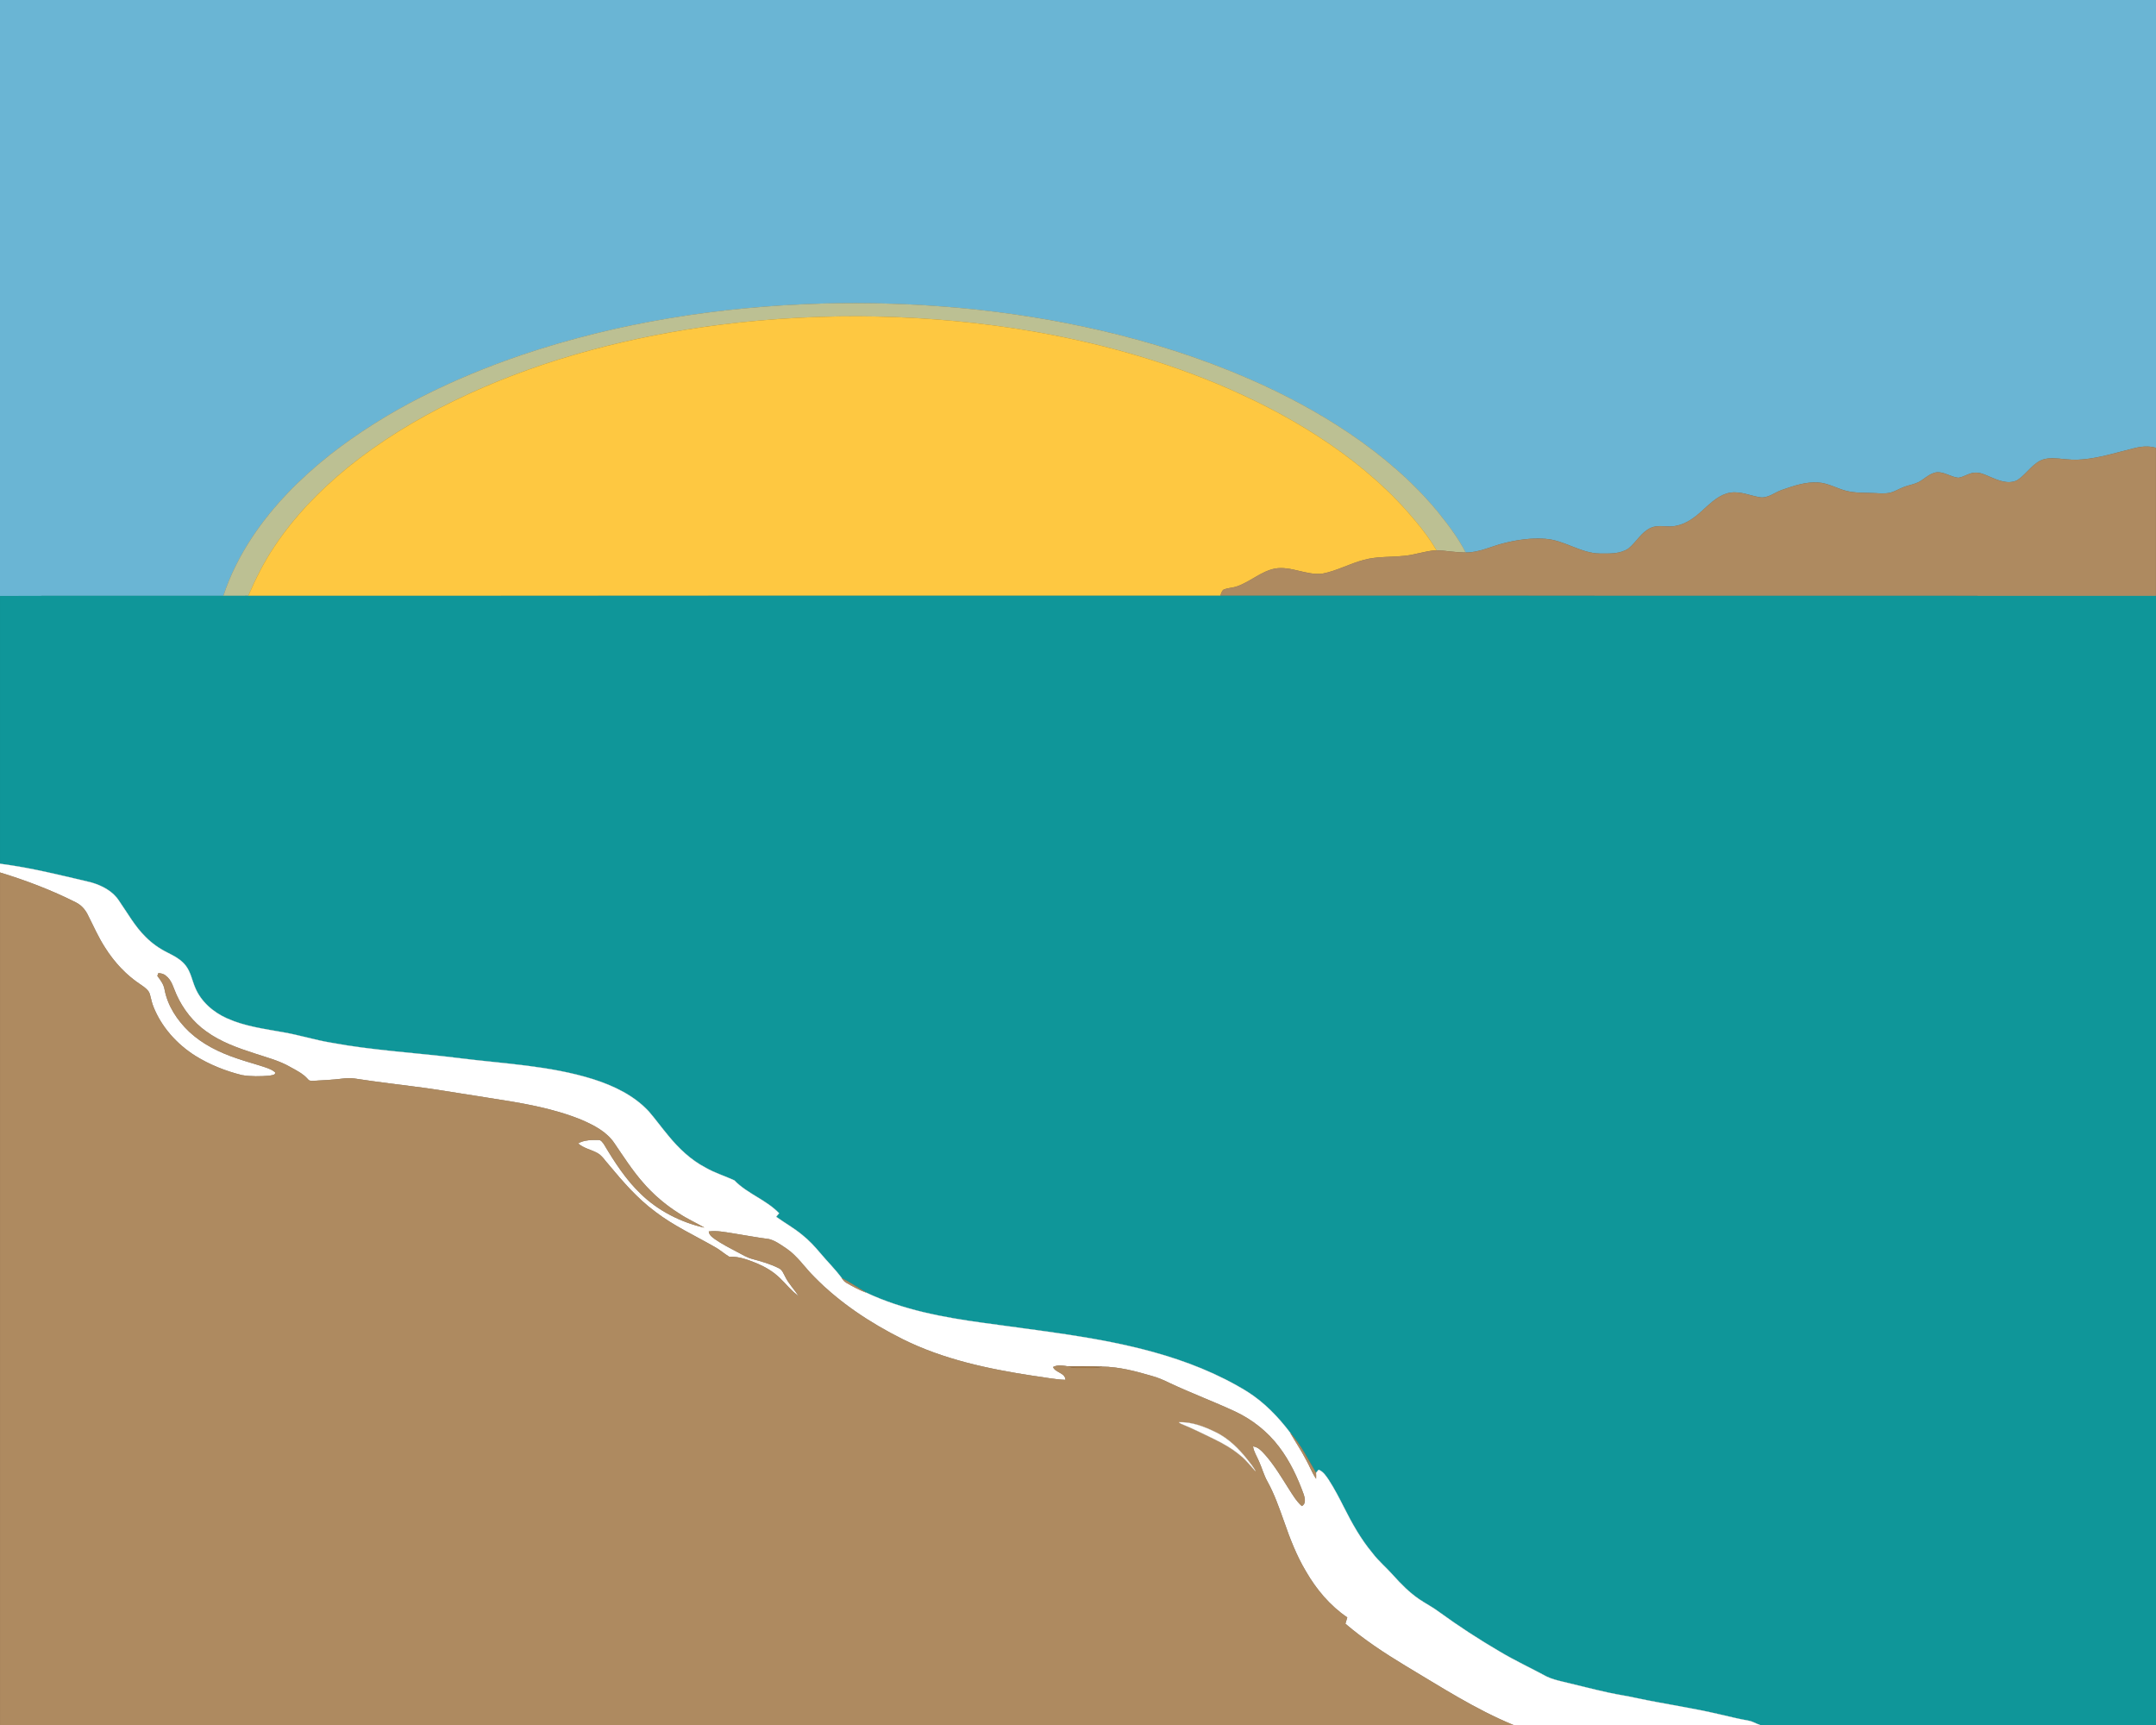
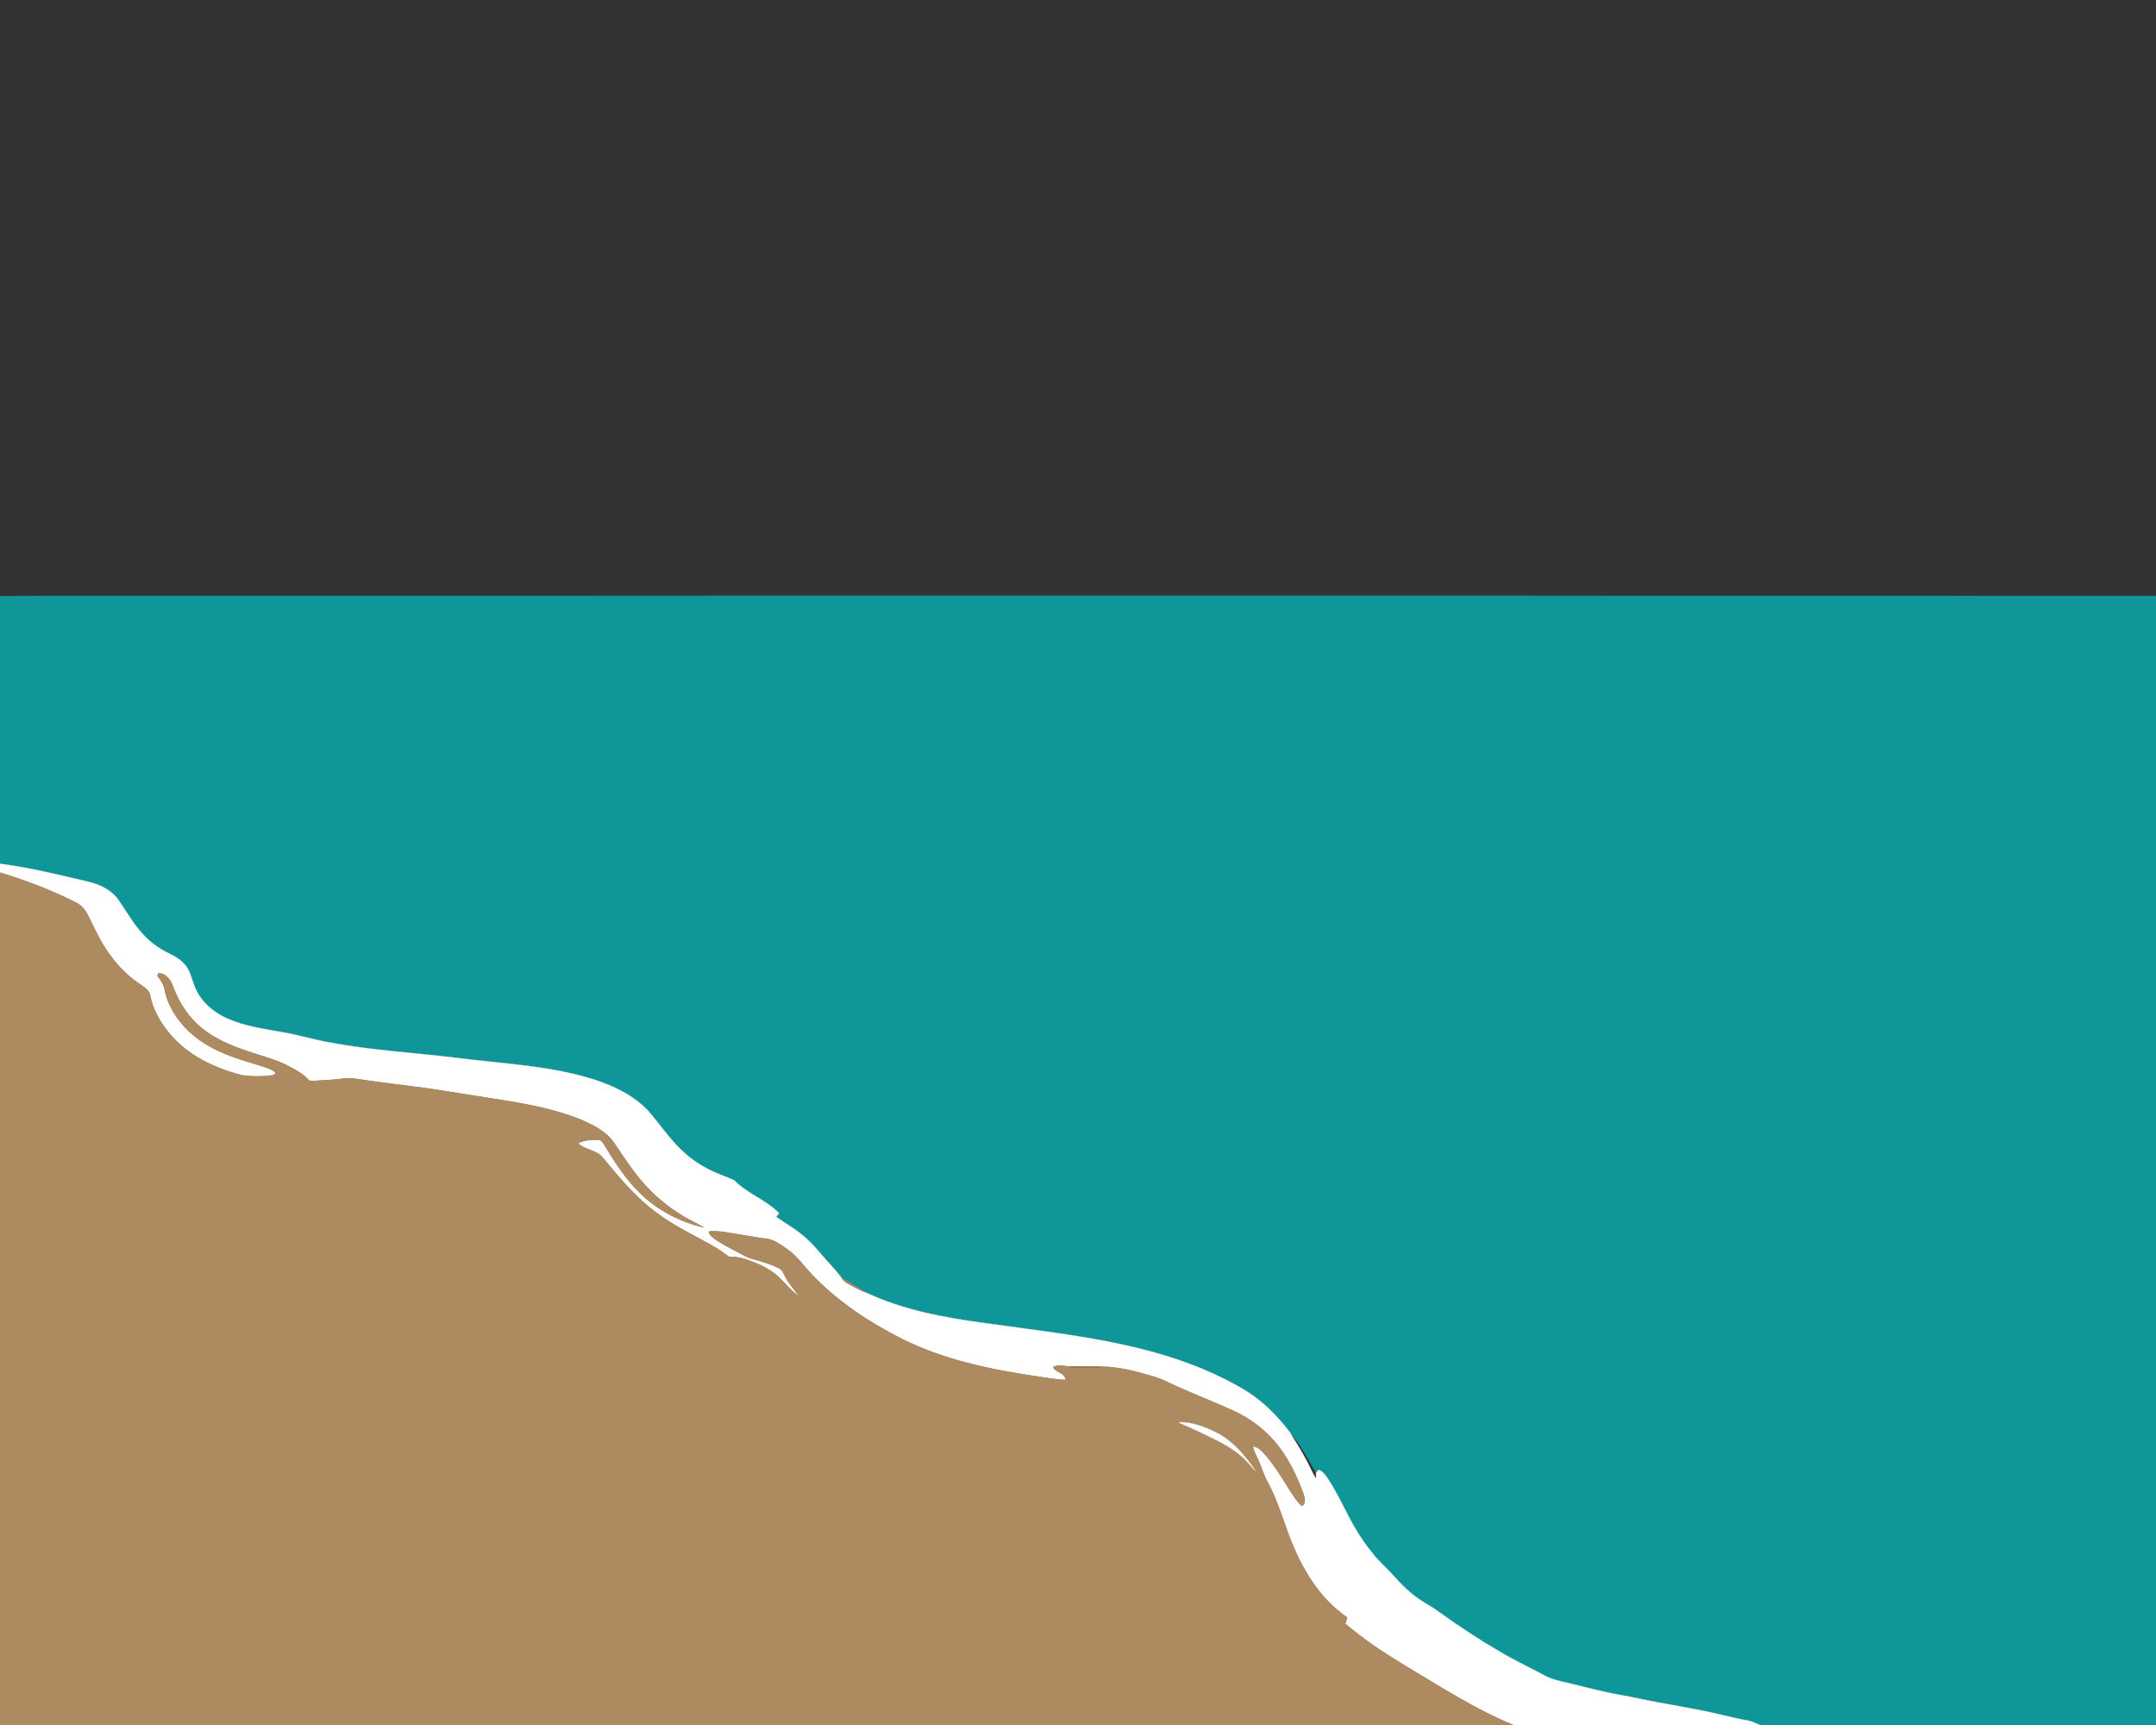
<svg xmlns="http://www.w3.org/2000/svg" enable-background="new 0 0 1920 1536" version="1.1" viewBox="0 0 1920 1536" xml:space="preserve">
  <rect x="0" y="0" width="1920" height="1536" fill="#333333" stroke="none" />
  <g stroke-width=".2">
-     <path d="m0 0h1920v398.82c-6.47-1.96-13.32-1.26-19.76 0.41-14.98 3.62-29.78 8.48-45.21 9.85-7.09 0.73-14.21 0.13-21.25-0.67-6.49-0.66-13.62-0.72-19.18 3.19-6.91 4.61-11.49 12-18.62 16.28-7.78 3.51-16.39-0.01-23.66-3.19-4.52-1.96-9.24-4.33-14.31-3.73-4.96 0.48-9.09 3.82-13.97 4.51-6.44-0.63-12.02-5-18.57-4.94-7.59 0.52-12.34 7.37-19.16 9.79-3.75 1.39-7.72 2.1-11.43 3.59-4.05 1.58-7.77 4.06-12.06 4.95-4.89 1-9.89 0.38-14.81 0.22-8.04-0.37-16.22 0.06-24.06-2.03-8.41-2.16-16.13-6.93-24.96-7.4-10.99-0.68-21.59 3.02-31.82 6.54-6.69 2.18-12.6 7.84-20.06 6.63-8.68-1.48-17.18-5.5-26.16-4.09-9.49 1.5-16.67 8.49-23.53 14.64-7.11 6.75-15.26 13.18-25.15 14.98-7.34 1.52-15.15-1.49-22.2 1.74-8.43 3.8-12.72 12.6-19.66 18.23-7.38 5.12-16.9 4.68-25.47 4.63-17.32-0.18-31.79-12.02-48.93-13.12-12.24-0.9-24.54 0.83-36.4 3.81-11.44 2.77-22.31 8.52-34.33 8.37-6.74-13.11-15.73-24.93-24.95-36.37-22.37-27.04-49.36-49.95-78.35-69.58-28.17-19.01-58.28-35.06-89.42-48.61-42.75-18.59-87.35-32.79-132.75-43.27-81.45-18.82-165.37-26.13-248.87-23.83-90.19 2.74-180.39 16.78-266.03 45.62-61.2 20.88-120.53 49.26-171.55 89.38-26.09 20.75-49.91 44.72-68.46 72.52-10.9 16.36-19.92 34.06-26.05 52.76-66.28 0.09-132.57-0.15-198.85 0.12v-530.75z" fill="#6AB5D4" stroke="#6AB5D4" />
-     <path d="m464.91 315.97c85.64-28.84 175.84-42.88 266.03-45.62 83.5-2.3 167.42 5.01 248.87 23.83 45.4 10.48 90 24.68 132.75 43.27 31.14 13.55 61.25 29.6 89.42 48.61 28.99 19.63 55.98 42.54 78.35 69.58 9.22 11.44 18.21 23.26 24.95 36.37-8.73 0.07-17.34-1.67-26.04-2-7.36-12.64-16.74-23.98-26.33-34.97-23.26-26.02-50.64-48.12-79.91-67-28.32-18.24-58.49-33.51-89.57-46.46-57.85-23.94-118.86-39.78-180.69-49.26-91.78-13.9-185.6-14.12-277.48-0.95-76.31 11.27-151.73 31.83-221.22 65.72-33.54 16.28-65.57 35.89-94.57 59.38-24.71 20.2-47.25 43.35-64.96 69.98-9.4 13.84-16.8 28.87-23.47 44.17-7.4 0.04-14.79-0.03-22.19 0.01 6.13-18.7 15.15-36.4 26.05-52.76 18.55-27.8 42.37-51.77 68.46-72.52 51.02-40.12 110.35-68.5 171.55-89.38z" fill="#BCC093" stroke="#BCC093" />
-     <path d="m625.26 291.37c91.88-13.17 185.7-12.95 277.48 0.95 61.83 9.48 122.84 25.32 180.69 49.26 31.08 12.95 61.25 28.22 89.57 46.46 29.27 18.88 56.65 40.98 79.91 67 9.59 10.99 18.97 22.33 26.33 34.97-10.29 0.53-20 4.53-30.27 5.14-11.45 1.09-23.15 0.34-34.33 3.46-12.52 3.18-23.99 9.76-36.7 12.19-14.54 1.92-28.19-7.05-42.73-4.42-12.45 2.56-21.98 11.91-33.88 15.88-3.93 1.37-8.3 1.2-12.06 3.05-1.34 1.47-1.81 3.47-2.54 5.28-288.56 0.04-577.12-0.04-865.69 0.03 6.67-15.3 14.07-30.33 23.47-44.17 17.71-26.63 40.25-49.78 64.96-69.98 29-23.49 61.03-43.1 94.57-59.38 69.49-33.89 144.91-54.45 221.22-65.72z" fill="#FEC841" stroke="#FEC841" />
-     <path d="m1900.2 399.23c6.44-1.67 13.29-2.37 19.76-0.41v131.87c-277.75-0.18-555.51 0.02-833.27-0.1 0.73-1.81 1.2-3.81 2.54-5.28 3.76-1.85 8.13-1.68 12.06-3.05 11.9-3.97 21.43-13.32 33.88-15.88 14.54-2.63 28.19 6.34 42.73 4.42 12.71-2.43 24.18-9.01 36.7-12.19 11.18-3.12 22.88-2.37 34.33-3.46 10.27-0.61 19.98-4.61 30.27-5.14 8.7 0.33 17.31 2.07 26.04 2 12.02 0.15 22.89-5.6 34.33-8.37 11.86-2.98 24.16-4.71 36.4-3.81 17.14 1.1 31.61 12.94 48.93 13.12 8.57 0.05 18.09 0.49 25.47-4.63 6.94-5.63 11.23-14.43 19.66-18.23 7.05-3.23 14.86-0.22 22.2-1.74 9.89-1.8 18.04-8.23 25.15-14.98 6.86-6.15 14.04-13.14 23.53-14.64 8.98-1.41 17.48 2.61 26.16 4.09 7.46 1.21 13.37-4.45 20.06-6.63 10.23-3.52 20.83-7.22 31.82-6.54 8.83 0.47 16.55 5.24 24.96 7.4 7.84 2.09 16.02 1.66 24.06 2.03 4.92 0.16 9.92 0.78 14.81-0.22 4.29-0.89 8.01-3.37 12.06-4.95 3.71-1.49 7.68-2.2 11.43-3.59 6.82-2.42 11.57-9.27 19.16-9.79 6.55-0.06 12.13 4.31 18.57 4.94 4.88-0.69 9.01-4.03 13.97-4.51 5.07-0.6 9.79 1.77 14.31 3.73 7.27 3.18 15.88 6.7 23.66 3.19 7.13-4.28 11.71-11.67 18.62-16.28 5.56-3.91 12.69-3.85 19.18-3.19 7.04 0.8 14.16 1.4 21.25 0.67 15.43-1.37 30.23-6.23 45.21-9.85z" fill="#AE8A60" stroke="#AE8A60" />
    <path d="m0 530.75c66.28-0.27 132.57-0.03 198.85-0.12 7.4-0.04 14.79 0.03 22.19-0.01 288.57-0.07 577.13 0.01 865.69-0.03 277.76 0.12 555.52-0.08 833.27 0.1v1005.3h-352.63c-3.51-1.13-6.62-3.29-10.3-3.84-8.61-1.57-17.12-3.62-25.63-5.62-24.34-5.76-49.14-9.2-73.59-14.42-8.37-1.91-16.88-3.06-25.25-4.91-13.78-2.96-27.39-6.64-41.12-9.82-4.84-1.17-9.72-2.4-14.21-4.57-13.89-7.53-28.26-14.17-41.83-22.29-18.51-10.81-36.49-22.55-53.84-35.15-5.57-4.25-11.87-7.36-17.63-11.31-8.85-5.99-16.39-13.65-23.47-21.58-5.93-6.72-12.92-12.47-18.32-19.66-10.31-12.34-18.2-26.44-25.39-40.76-4.19-8.27-8.47-16.52-13.5-24.32-2.4-3.53-4.87-7.42-9-9.05-0.79 0.92-1.56 1.85-2.32 2.8-7.25-12.13-13.48-25.1-22.96-35.7-10.69-14.12-23.17-27.1-38.21-36.59-25.86-15.99-54.47-27.16-83.7-35.26-49.39-13.63-100.52-18.78-151.1-25.96-35.77-4.9-71.94-11.53-104.81-27.07-7.15-4.37-14.22-8.91-21.6-12.89-5.86-7.94-12.95-14.85-19.26-22.41-4.84-5.77-10.01-11.31-15.91-16.01-7.28-6.05-15.56-10.67-23.24-16.15 0.87-1.05 1.76-2.08 2.64-3.12-11.5-12.05-28.24-17.3-39.82-29.28-8.46-3.95-17.56-6.63-25.68-11.36-13.15-6.86-24.05-17.27-33.34-28.69-5.8-6.9-11.07-14.22-16.94-21.05-13.23-14.49-31.51-23.16-49.94-29.03-38.91-12.15-79.93-13.72-120.1-18.82-37.79-4.71-75.95-6.71-113.44-13.7-14.1-2.34-27.77-6.68-41.84-9.13-17.04-3.09-34.54-5.29-50.49-12.44-12.26-5.47-23.31-14.93-28.48-27.55-2.77-6.55-3.97-13.9-8.46-19.61-4.18-5.39-10.4-8.54-16.34-11.56-7.12-3.53-13.67-8.18-19.27-13.81-9.61-9.42-16.12-21.32-23.74-32.28-5.52-8.6-15.17-13.51-24.72-16.29-26.89-6.36-53.78-13.09-81.22-16.63v-238.36z" fill="#0F9699" stroke="#0F9699" />
    <path d="m0 769.11c27.44 3.54 54.33 10.27 81.22 16.63 9.55 2.78 19.2 7.69 24.72 16.29 7.62 10.96 14.13 22.86 23.74 32.28 5.6 5.63 12.15 10.28 19.27 13.81 5.94 3.02 12.16 6.17 16.34 11.56 4.49 5.71 5.69 13.06 8.46 19.61 5.17 12.62 16.22 22.08 28.48 27.55 15.95 7.15 33.45 9.35 50.49 12.44 14.07 2.45 27.74 6.79 41.84 9.13 37.49 6.99 75.65 8.99 113.44 13.7 40.17 5.1 81.19 6.67 120.1 18.82 18.43 5.87 36.71 14.54 49.94 29.03 5.87 6.83 11.14 14.15 16.94 21.05 9.29 11.42 20.19 21.83 33.34 28.69 8.12 4.73 17.22 7.41 25.68 11.36 11.58 11.98 28.32 17.23 39.82 29.28-0.88 1.04-1.77 2.07-2.64 3.12 7.68 5.48 15.96 10.1 23.24 16.15 5.9 4.7 11.07 10.24 15.91 16.01 6.31 7.56 13.4 14.47 19.26 22.41 1.15 1.61 2.4 3.23 4.18 4.22 5.61 3.25 11.34 6.36 17.42 8.67 32.87 15.54 69.04 22.17 104.81 27.07 50.58 7.18 101.71 12.33 151.1 25.96 29.23 8.1 57.84 19.27 83.7 35.26 15.04 9.49 27.52 22.47 38.21 36.59 4.53 7.83 9.63 15.34 13.8 23.39 3.29 5.68 5.51 11.93 9.19 17.39 0.03-1.71 0.06-3.4-0.03-5.08 0.76-0.95 1.53-1.88 2.32-2.8 4.13 1.63 6.6 5.52 9 9.05 5.03 7.8 9.31 16.05 13.5 24.32 7.19 14.32 15.08 28.42 25.39 40.76 5.4 7.19 12.39 12.94 18.32 19.66 7.08 7.93 14.62 15.59 23.47 21.58 5.76 3.95 12.06 7.06 17.63 11.31 17.35 12.6 35.33 24.34 53.84 35.15 13.57 8.12 27.94 14.76 41.83 22.29 4.49 2.17 9.37 3.4 14.21 4.57 13.73 3.18 27.34 6.86 41.12 9.82 8.37 1.85 16.88 3 25.25 4.91 24.45 5.22 49.25 8.66 73.59 14.42 8.51 2 17.02 4.05 25.63 5.62 3.68 0.55 6.79 2.71 10.3 3.84h-219.76c-33.86-13.96-64.66-33.95-95.99-52.64-18.67-11.28-37-23.32-53.57-37.53 0.53-1.89 1.1-3.75 1.68-5.61-15.42-10.45-27.64-25.08-36.88-41.14-8.32-13.94-14.19-29.16-19.48-44.46-4.3-11.99-8.49-24.11-14.67-35.3-3.29-5.79-4.95-12.29-7.7-18.32-1.83-4.35-4.59-8.39-5.22-13.16 4.72 0.48 7.91 4.24 10.91 7.51 8.1 9.18 14.39 19.74 20.91 30.07 3.54 5.45 6.82 11.22 11.76 15.57 3.66-1.93 2.75-6.8 1.67-10.04-5.46-15.15-12.36-29.97-22.2-42.81-10.13-13.38-23.66-24.03-38.81-31.17-19.32-8.98-39.3-16.41-58.57-25.49-5.07-2.54-10.31-4.75-15.77-6.26-14.43-4.2-29.22-8.15-44.34-8.29-10.09-0.41-20.19-0.12-30.28-0.25-4.38-0.65-9.11-1.61-13.22 0.59 2.29 5.16 11.04 5.06 11.01 11.47-9.74-0.34-19.32-2.43-28.97-3.65-39.84-6.07-79.94-14.56-116.24-32.69-28.75-14.38-56.02-32.41-78.6-55.43-8.39-8.31-14.9-18.55-24.8-25.25-4.87-3.19-9.7-6.88-15.42-8.34-10.75-1.36-21.39-3.44-32.09-5.11-7.11-1.08-14.28-2.63-21.5-1.68 0.39 3.12 3.07 5.03 5.43 6.74 6.43 4.46 13.44 7.99 20.34 11.66 4.21 2.22 8.34 4.75 12.98 5.97 8.09 2.21 16.25 4.47 23.74 8.32 3.01 1.38 4.05 4.74 5.56 7.43 3.11 6.44 8.31 11.52 12.09 17.54-6.56-4.56-11.41-11.03-17.21-16.45-5.94-5.77-13.24-9.94-20.85-13.09-7.64-3.03-15.55-6.05-23.9-5.61-4.63-2.77-8.65-6.51-13.46-9.03-17.53-10.03-36.06-18.52-52.17-30.86-16.05-11.81-29.15-26.97-41.82-42.21-3.49-3.82-6.23-8.71-11.17-10.85-5.33-2.7-11.53-3.9-16.04-8.04 5.47-3.23 12.09-3.15 18.23-3.06 2.45-0.17 3.7 2.31 5 3.97 9.38 15.78 19.5 31.42 32.85 44.18 15.48 14.93 35.31 25.01 56.19 29.83-7.44-4.27-15.32-7.76-22.44-12.58-12.08-7.58-23-16.97-32.3-27.77-9.43-10.8-17.15-22.91-25.21-34.72-6.84-10.23-18.25-16-29.22-20.77-26.37-10.77-54.73-15.22-82.72-19.56-18.1-2.72-36.13-5.87-54.24-8.48-21.75-3-43.6-5.38-65.3-8.76-3.92-0.62-7.89-0.27-11.8 0.24-7.93 0.98-15.91 1.29-23.88 1.79-1.99 0.03-4.43 0.45-5.76-1.42-4.17-4.85-9.95-7.7-15.45-10.72-9.87-5.78-21.05-8.58-31.82-12.16-15.09-4.88-30.36-10.26-43.29-19.7-11.58-8.17-20.53-19.74-26.41-32.56-2.77-5.96-4.13-13.19-9.8-17.23-1.76-1.5-4.07-1.89-6.29-2.09-0.22 0.61-0.67 1.83-0.89 2.44 2.82 3.67 5.71 7.55 6.46 12.25 2.74 14.48 11.25 27.3 21.78 37.34 11.93 11.19 26.89 18.52 42.27 23.7 8.54 2.97 17.29 5.26 25.86 8.14 3.1 1.12 6.37 2.24 8.73 4.66-0.29 2.56-3.44 2.32-5.34 2.81-8.11 0.74-16.37 0.81-24.42-0.49-14.65-3.62-28.88-9.26-41.71-17.25-16.39-10.4-30.08-25.57-37.26-43.73-1.45-3.54-2.1-7.31-3.12-10.97-1.14-4.07-5-6.39-8.23-8.69-12.93-8.48-23.63-20.09-31.83-33.15-6.06-9.36-10.46-19.64-15.54-29.54-2.27-4.5-5.89-8.31-10.43-10.55-21.61-10.89-44.3-19.49-67.42-26.56v-7.84z" fill="#fff" stroke="#fff" />
    <path d="m0 776.95c23.12 7.07 45.81 15.67 67.42 26.56 4.54 2.24 8.16 6.05 10.43 10.55 5.08 9.9 9.48 20.18 15.54 29.54 8.2 13.06 18.9 24.67 31.83 33.15 3.23 2.3 7.09 4.62 8.23 8.69 1.02 3.66 1.67 7.43 3.12 10.97 7.18 18.16 20.87 33.33 37.26 43.73 12.83 7.99 27.06 13.63 41.71 17.25 8.05 1.3 16.31 1.23 24.42 0.49 1.9-0.49 5.05-0.25 5.34-2.81-2.36-2.42-5.63-3.54-8.73-4.66-8.57-2.88-17.32-5.17-25.86-8.14-15.38-5.18-30.34-12.51-42.27-23.7-10.53-10.04-19.04-22.86-21.78-37.34-0.75-4.7-3.64-8.58-6.46-12.25 0.22-0.61 0.67-1.83 0.89-2.44 2.22 0.2 4.53 0.59 6.29 2.09 5.67 4.04 7.03 11.27 9.8 17.23 5.88 12.82 14.83 24.39 26.41 32.56 12.93 9.44 28.2 14.82 43.29 19.7 10.77 3.58 21.95 6.38 31.82 12.16 5.5 3.02 11.28 5.87 15.45 10.72 1.33 1.87 3.77 1.45 5.76 1.42 7.97-0.5 15.95-0.81 23.88-1.79 3.91-0.51 7.88-0.86 11.8-0.24 21.7 3.38 43.55 5.76 65.3 8.76 18.11 2.61 36.14 5.76 54.24 8.48 27.99 4.34 56.35 8.79 82.72 19.56 10.97 4.77 22.38 10.54 29.22 20.77 8.06 11.81 15.78 23.92 25.21 34.72 9.3 10.8 20.22 20.19 32.3 27.77 7.12 4.82 15 8.31 22.44 12.58-20.88-4.82-40.71-14.9-56.19-29.83-13.35-12.76-23.47-28.4-32.85-44.18-1.3-1.66-2.55-4.14-5-3.97-6.14-0.09-12.76-0.17-18.23 3.06 4.51 4.14 10.71 5.34 16.04 8.04 4.94 2.14 7.68 7.03 11.17 10.85 12.67 15.24 25.77 30.4 41.82 42.21 16.11 12.34 34.64 20.83 52.17 30.86 4.81 2.52 8.83 6.26 13.46 9.03 8.35-0.44 16.26 2.58 23.9 5.61 7.61 3.15 14.91 7.32 20.85 13.09 5.8 5.42 10.65 11.89 17.21 16.45-3.78-6.02-8.98-11.1-12.09-17.54-1.51-2.69-2.55-6.05-5.56-7.43-7.49-3.85-15.65-6.11-23.74-8.32-4.64-1.22-8.77-3.75-12.98-5.97-6.9-3.67-13.91-7.2-20.34-11.66-2.36-1.71-5.04-3.62-5.43-6.74 7.22-0.95 14.39 0.6 21.5 1.68 10.7 1.67 21.34 3.75 32.09 5.11 5.72 1.46 10.55 5.15 15.42 8.34 9.9 6.7 16.41 16.94 24.8 25.25 22.58 23.02 49.85 41.05 78.6 55.43 36.3 18.13 76.4 26.62 116.24 32.69 9.65 1.22 19.23 3.31 28.97 3.65 0.03-6.41-8.72-6.31-11.01-11.47 4.11-2.2 8.84-1.24 13.22-0.59 3.52 1.18 7.24 1.52 10.95 1.35 6.44-0.28 13.03 0.73 19.33-1.1 15.12 0.14 29.91 4.09 44.34 8.29 5.46 1.51 10.7 3.72 15.77 6.26 19.27 9.08 39.25 16.51 58.57 25.49 15.15 7.14 28.68 17.79 38.81 31.17 9.84 12.84 16.74 27.66 22.2 42.81 1.08 3.24 1.99 8.11-1.67 10.04-4.94-4.35-8.22-10.12-11.76-15.57-6.52-10.33-12.81-20.89-20.91-30.07-3-3.27-6.19-7.03-10.91-7.51 0.63 4.77 3.39 8.81 5.22 13.16 2.75 6.03 4.41 12.53 7.7 18.32 6.18 11.19 10.37 23.31 14.67 35.3 5.29 15.3 11.16 30.52 19.48 44.46 9.24 16.06 21.46 30.69 36.88 41.14-0.58 1.86-1.15 3.72-1.68 5.61 16.57 14.21 34.9 26.25 53.57 37.53 31.33 18.69 62.13 38.68 95.99 52.64h-1347.6v-759.05m1049.9 489.48c0.58 0.57 1.24 1.05 2 1.42 9.86 3.85 19.26 8.75 28.82 13.3 8.77 4.2 17.26 9.14 24.66 15.49 4.78 3.87 8.4 8.88 12.63 13.29-1.84-3.66-4.47-6.81-6.98-9.99-7.77-9.89-16.96-19.04-28.38-24.6-10.18-4.99-21.23-9.26-32.75-8.91z" fill="#AE8A60" stroke="#AE8A60" />
    <path d="m749.59 1138c7.38 3.98 14.45 8.52 21.6 12.89-6.08-2.31-11.81-5.42-17.42-8.67-1.78-0.99-3.03-2.61-4.18-4.22z" fill="#AE8A60" stroke="#AE8A60" />
    <path d="m951.06 1216.7c10.09 0.13 20.19-0.16 30.28 0.25-6.3 1.83-12.89 0.82-19.33 1.1-3.71 0.17-7.43-0.17-10.95-1.35z" fill="#A07646" stroke="#A07646" />
    <path d="m1049.9 1266.4c11.52-0.35 22.57 3.92 32.75 8.91 11.42 5.56 20.61 14.71 28.38 24.6 2.51 3.18 5.14 6.33 6.98 9.99-4.23-4.41-7.85-9.42-12.63-13.29-7.4-6.35-15.89-11.29-24.66-15.49-9.56-4.55-18.96-9.45-28.82-13.3-0.76-0.37-1.42-0.85-2-1.42z" fill="#FFFFFE" stroke="#FFFFFE" />
-     <path d="m1149 1275.8c9.48 10.6 15.71 23.57 22.96 35.7 0.09 1.68 0.06 3.37 0.03 5.08-3.68-5.46-5.9-11.71-9.19-17.39-4.17-8.05-9.27-15.56-13.8-23.39z" fill="#AE8A60" stroke="#AE8A60" />
  </g>
</svg>